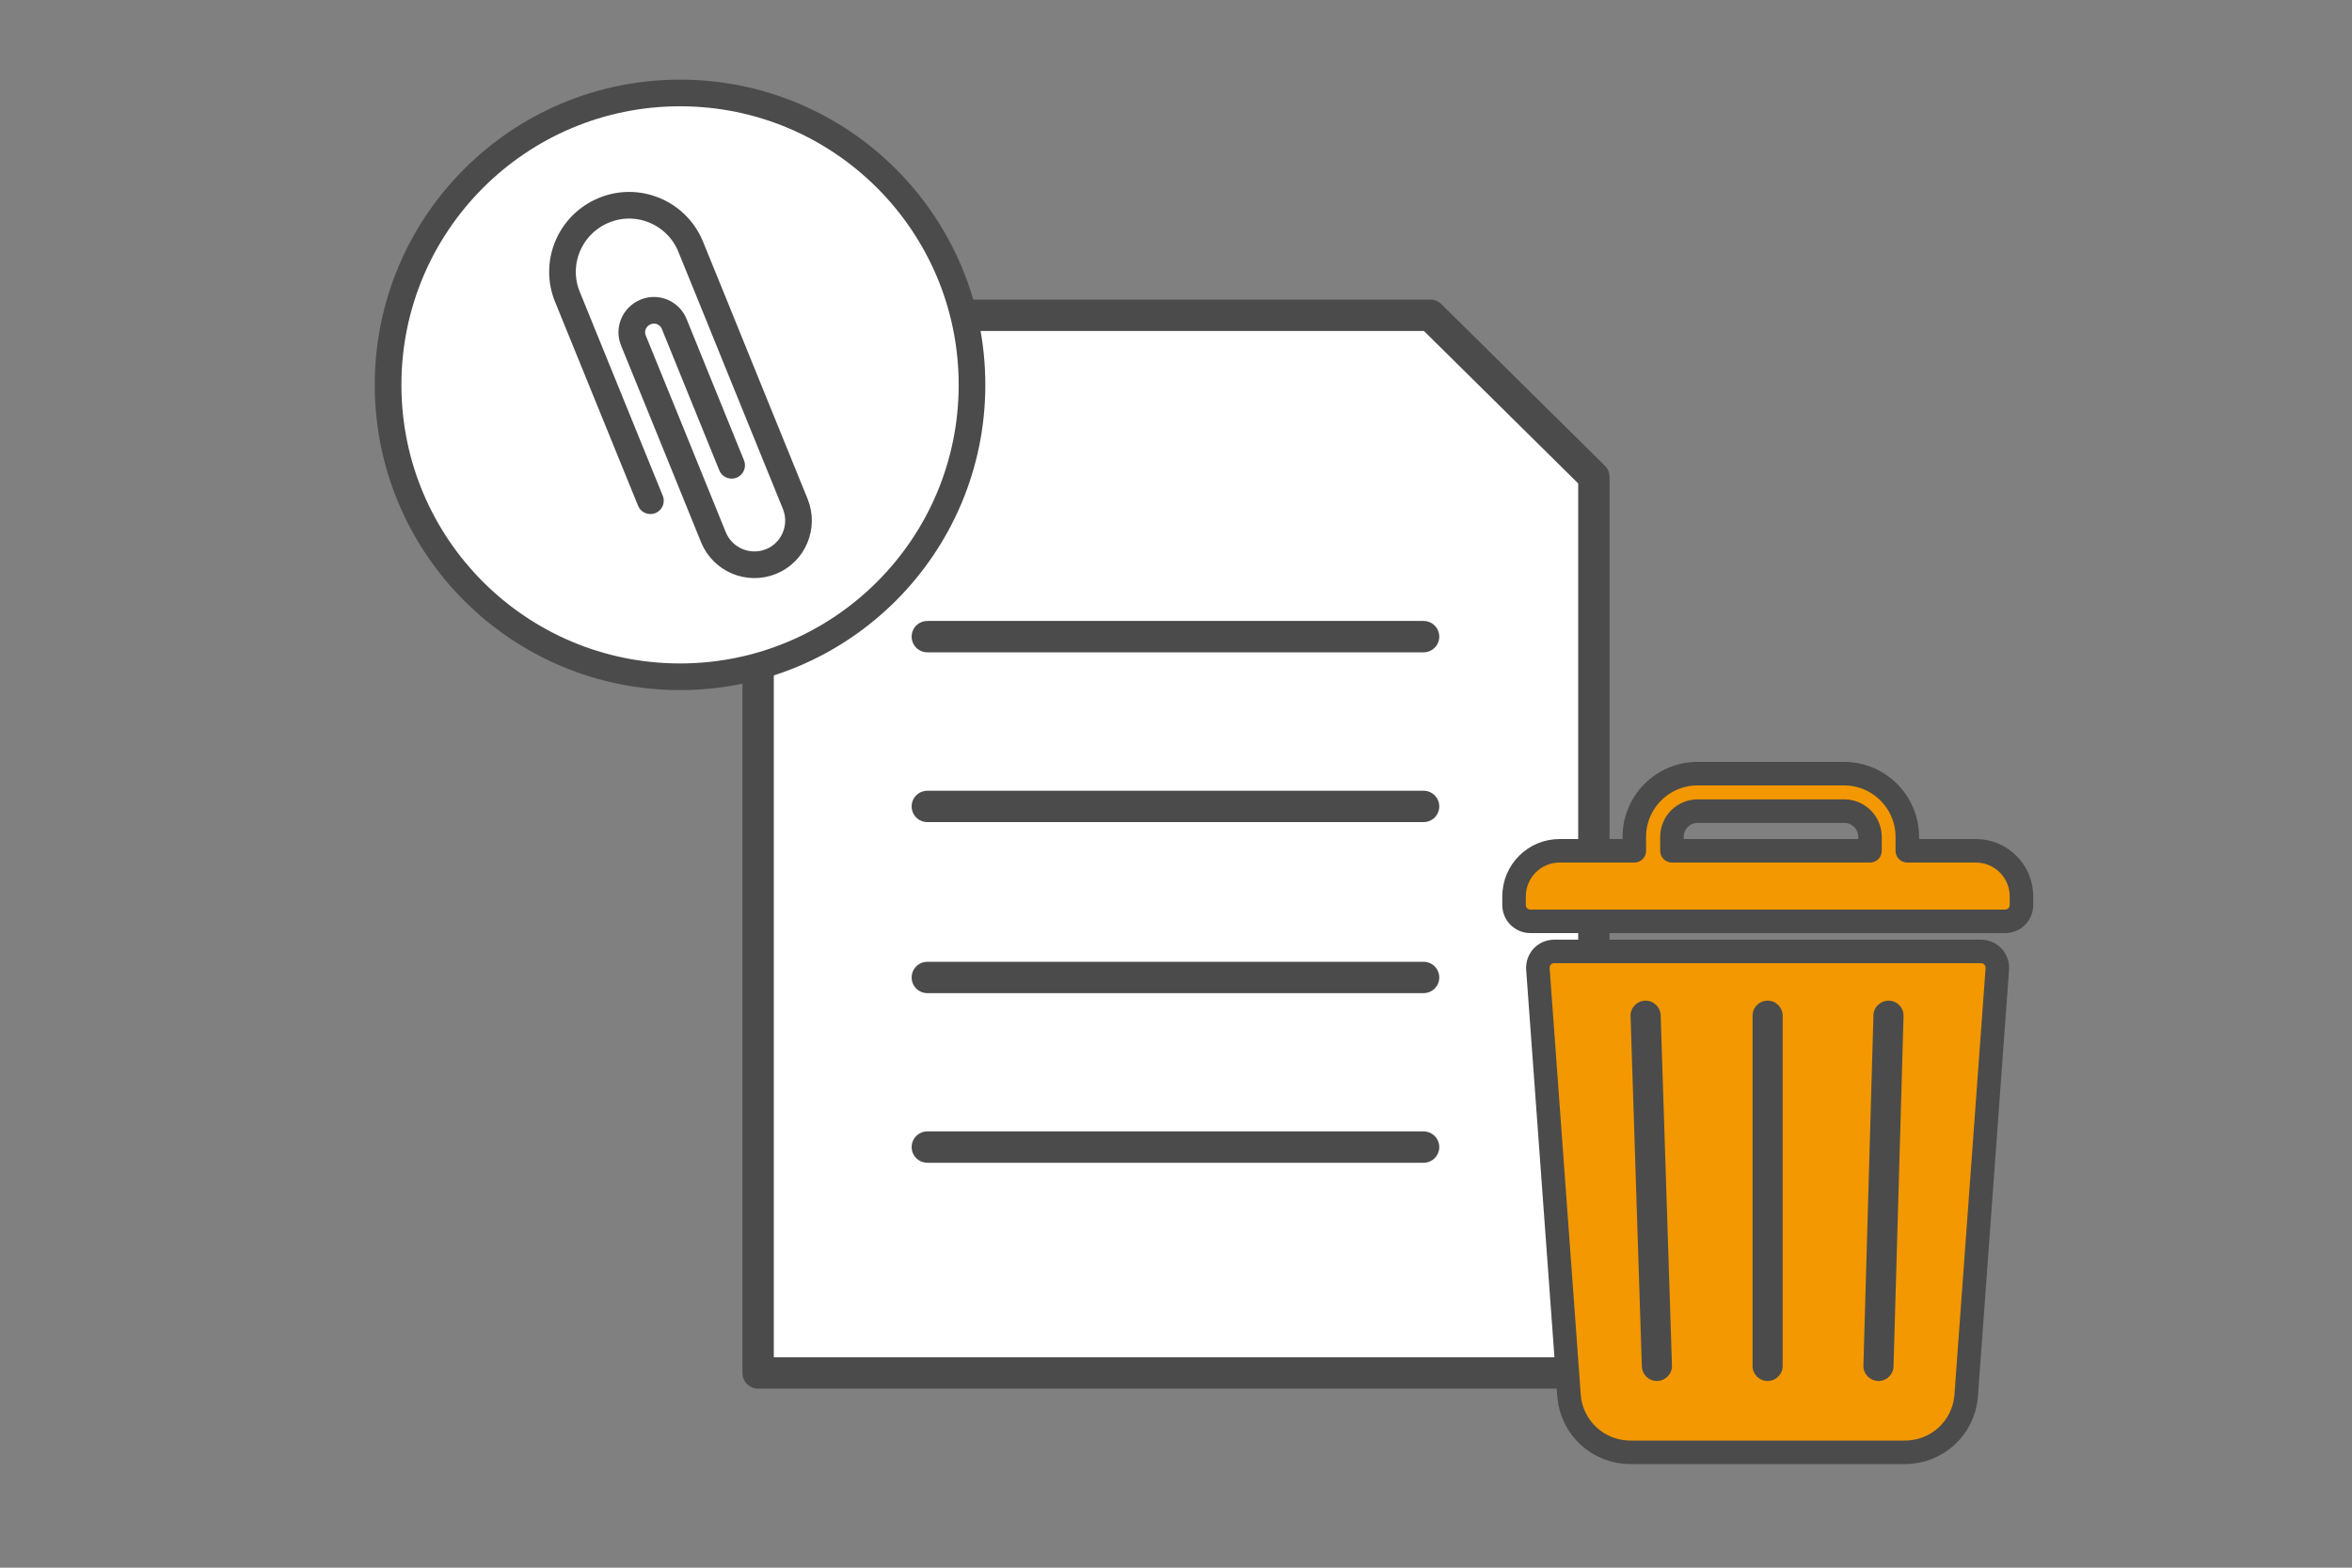
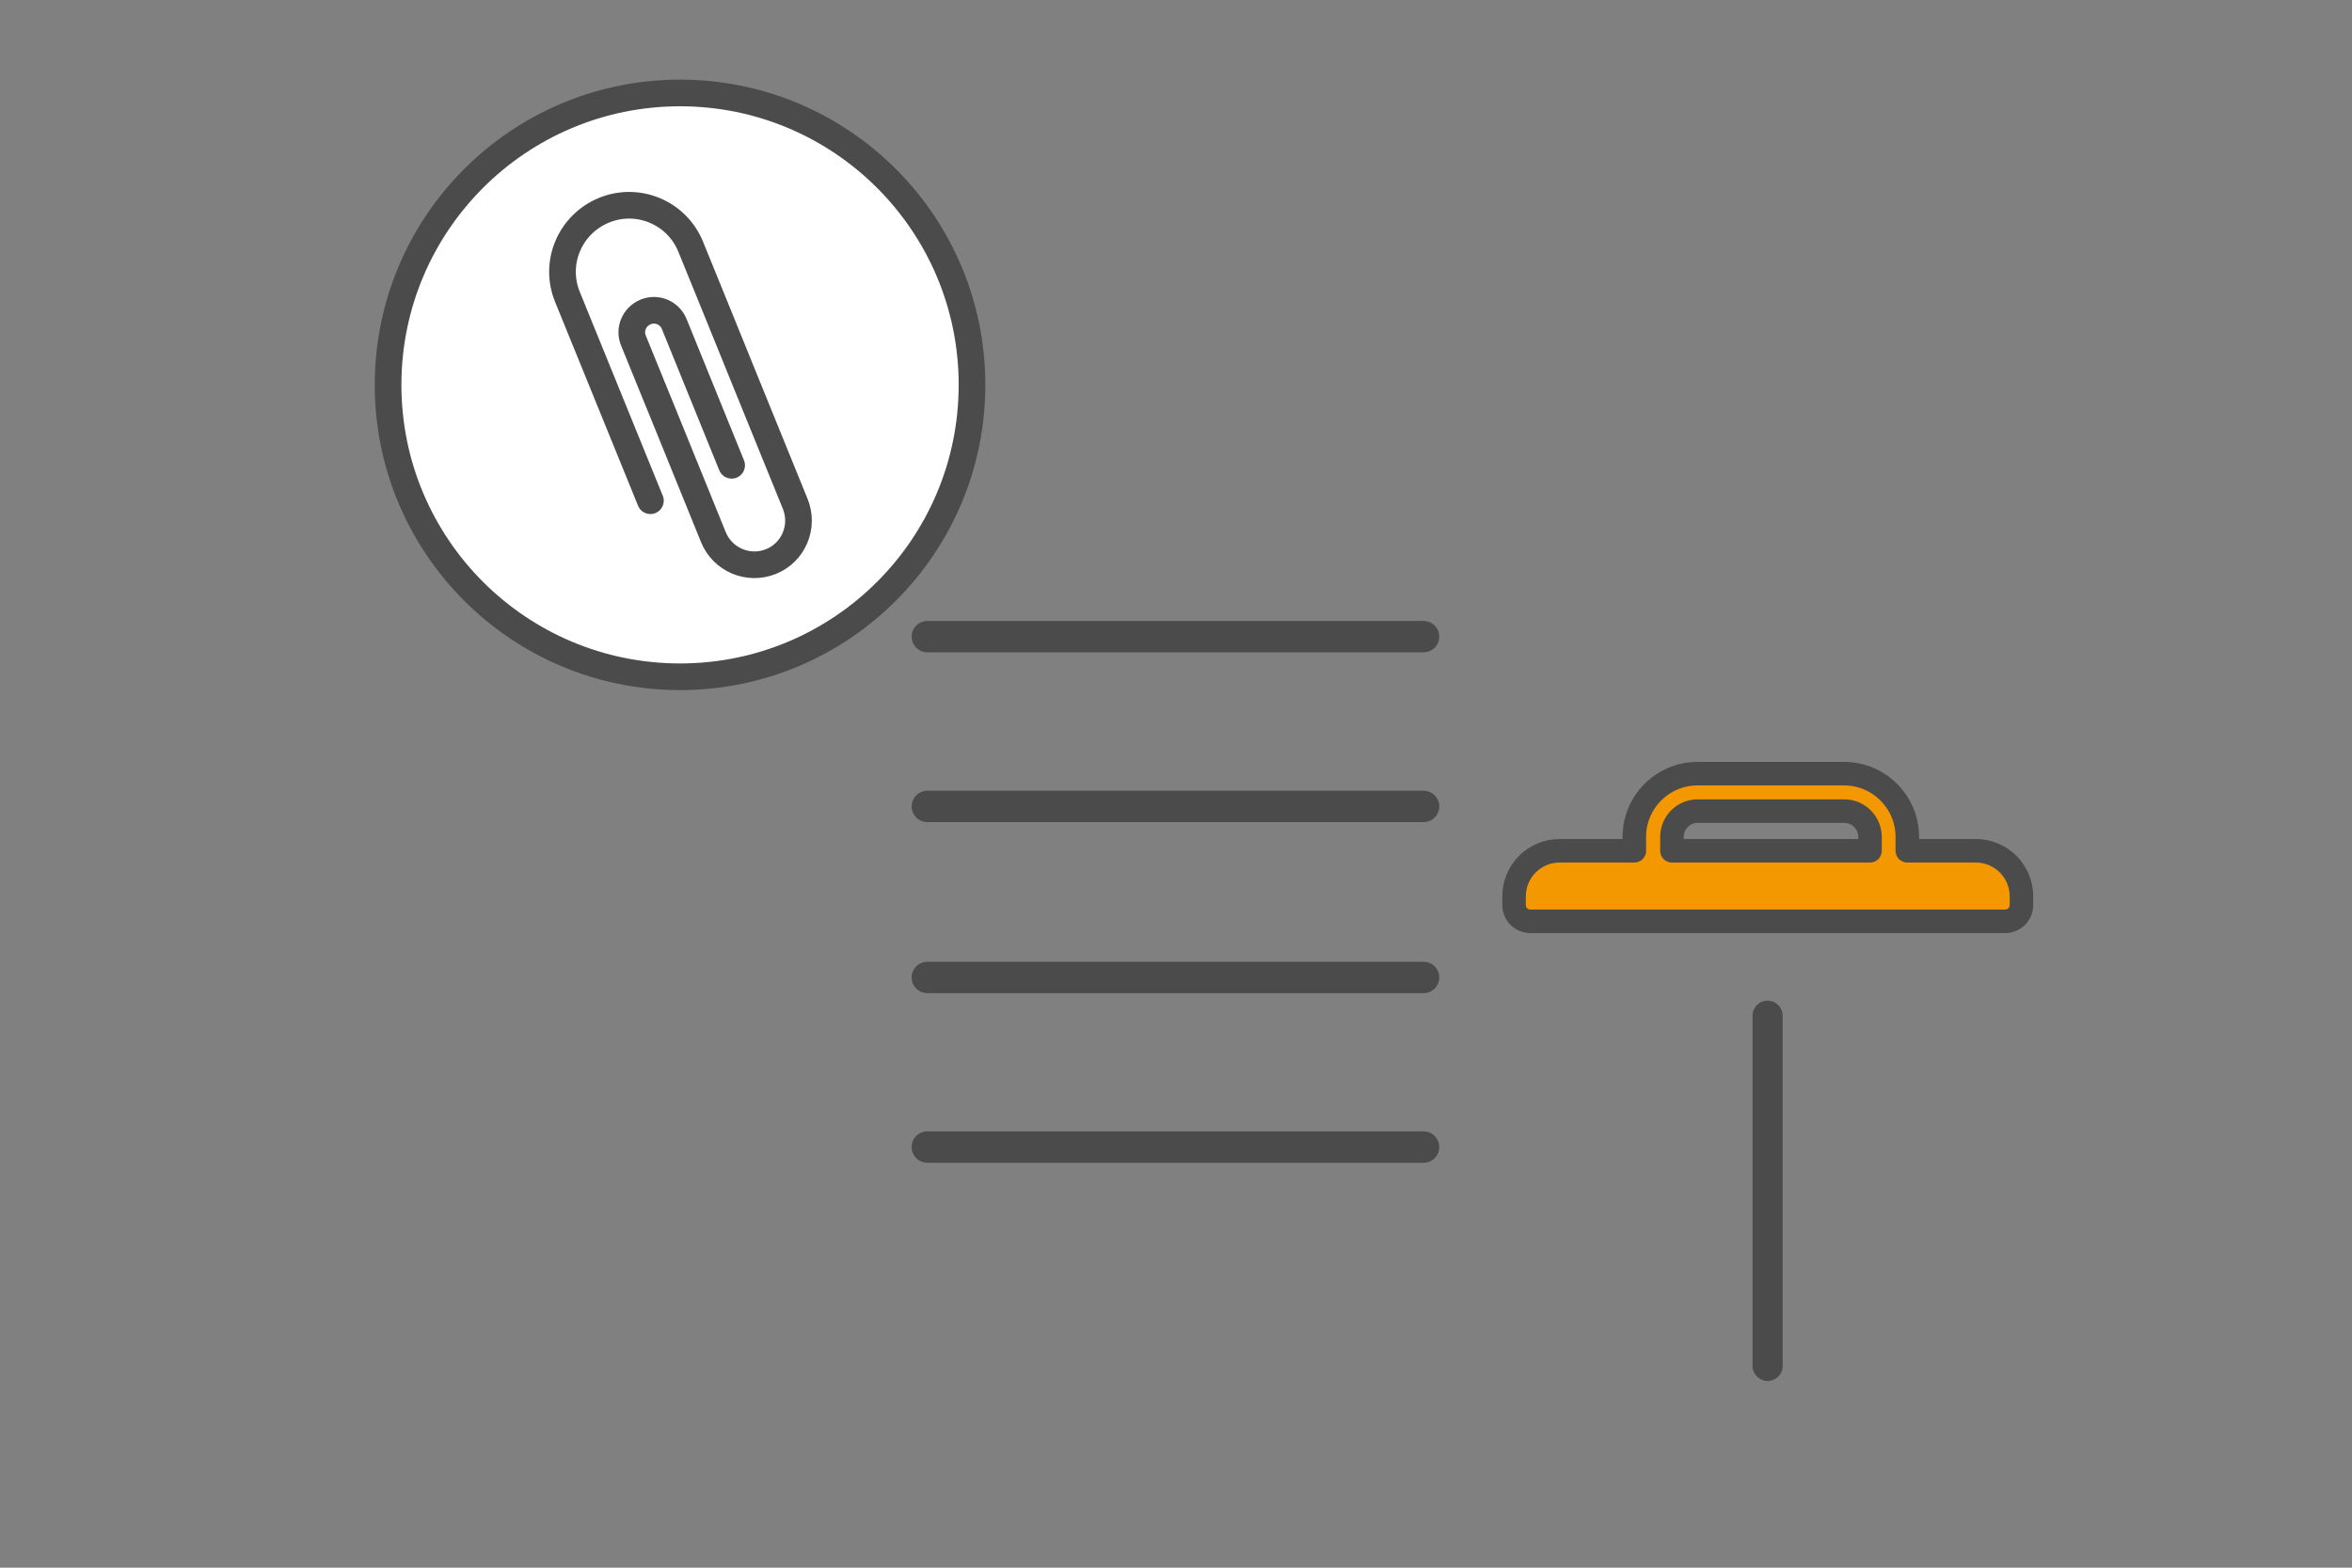
<svg xmlns="http://www.w3.org/2000/svg" id="_データ" viewBox="0 0 150 100">
  <rect x="0" y="0" width="150" height="100" fill="#808080" stroke="none" />
  <defs>
    <style>.cls-1,.cls-2{stroke-width:0px;}.cls-1,.cls-3{fill:none;}.cls-4,.cls-5,.cls-6,.cls-3{stroke:#4b4b4b;stroke-linecap:round;stroke-linejoin:round;}.cls-4,.cls-6{fill:#fff;}.cls-4,.cls-3{stroke-width:1.7px;}.cls-2{fill:#4b4b4b;}.cls-5{fill:#f39800;stroke-width:1.5px;}.cls-6{stroke-width:2px;}</style>
  </defs>
-   <rect class="cls-1" x="0" width="150" height="100" />
-   <polygon class="cls-6" points="101.65 87.58 48.35 87.58 48.35 20.11 91.22 20.11 101.65 30.42 101.65 87.58" />
  <line class="cls-6" x1="59.14" y1="62.35" x2="90.79" y2="62.35" />
  <line class="cls-6" x1="59.14" y1="73.17" x2="90.79" y2="73.17" />
  <line class="cls-6" x1="59.14" y1="40.61" x2="90.79" y2="40.61" />
  <line class="cls-6" x1="59.14" y1="51.44" x2="90.79" y2="51.44" />
-   <path class="cls-5" d="m126.35,60.69h-27.23c-.61,0-1.08.51-1.04,1.12l1.99,27.27c.18,2.01,1.87,3.56,3.89,3.56h17.54c2.02,0,3.71-1.54,3.89-3.56l1.99-27.27c.04-.6-.43-1.12-1.04-1.12Z" />
  <path class="cls-5" d="m126.02,54.27h-4.38v-.89c0-2.22-1.81-4.03-4.03-4.03h-9.35c-2.22,0-4.03,1.81-4.03,4.03v.89h-4.76c-1.61,0-2.91,1.3-2.91,2.91v.55c0,.58.47,1.04,1.04,1.04h30.28c.58,0,1.04-.47,1.04-1.04v-.55c0-1.61-1.3-2.91-2.91-2.91Zm-6.77,0h-12.62v-.89c0-.9.73-1.64,1.64-1.64h9.35c.9,0,1.64.73,1.64,1.64v.89Z" />
-   <path class="cls-2" d="m105.7,88.09s-.02,0-.03,0c-.52,0-.94-.41-.96-.93l-.72-22.34c-.02-.53.4-.97.93-.99.52-.02.97.4.99.93l.72,22.34c.02.53-.4.97-.93.99Z" />
  <path class="cls-2" d="m113.69,87.13c0,.53-.43.96-.96.96s-.96-.43-.96-.96v-22.34c0-.53.43-.96.96-.96s.96.43.96.96v22.34Z" />
-   <path class="cls-2" d="m120.76,87.16c-.01.52-.44.93-.96.93,0,0-.02,0-.03,0-.53-.02-.95-.46-.93-.99l.64-22.34c.01-.53.47-.94.99-.93.53.02.95.46.93.99l-.64,22.34Z" />
  <circle class="cls-4" cx="43.37" cy="24.55" r="18.62" />
  <path id="Paper_Clip_or_Attachment" class="cls-3" d="m46.66,29.68l-3.66-9.01c-.29-.72-1.11-1.07-1.83-.77s-1.07,1.11-.77,1.83l.53,1.3.59,1.45.8,1.96,2.12,5.22,1.06,2.61c.59,1.44,2.23,2.13,3.67,1.55s2.13-2.23,1.55-3.67l-3.18-7.82-1.89-4.66-1.6-3.93c-.88-2.17-3.36-3.22-5.53-2.33s-3.22,3.36-2.33,5.53l5.29,13" />
</svg>